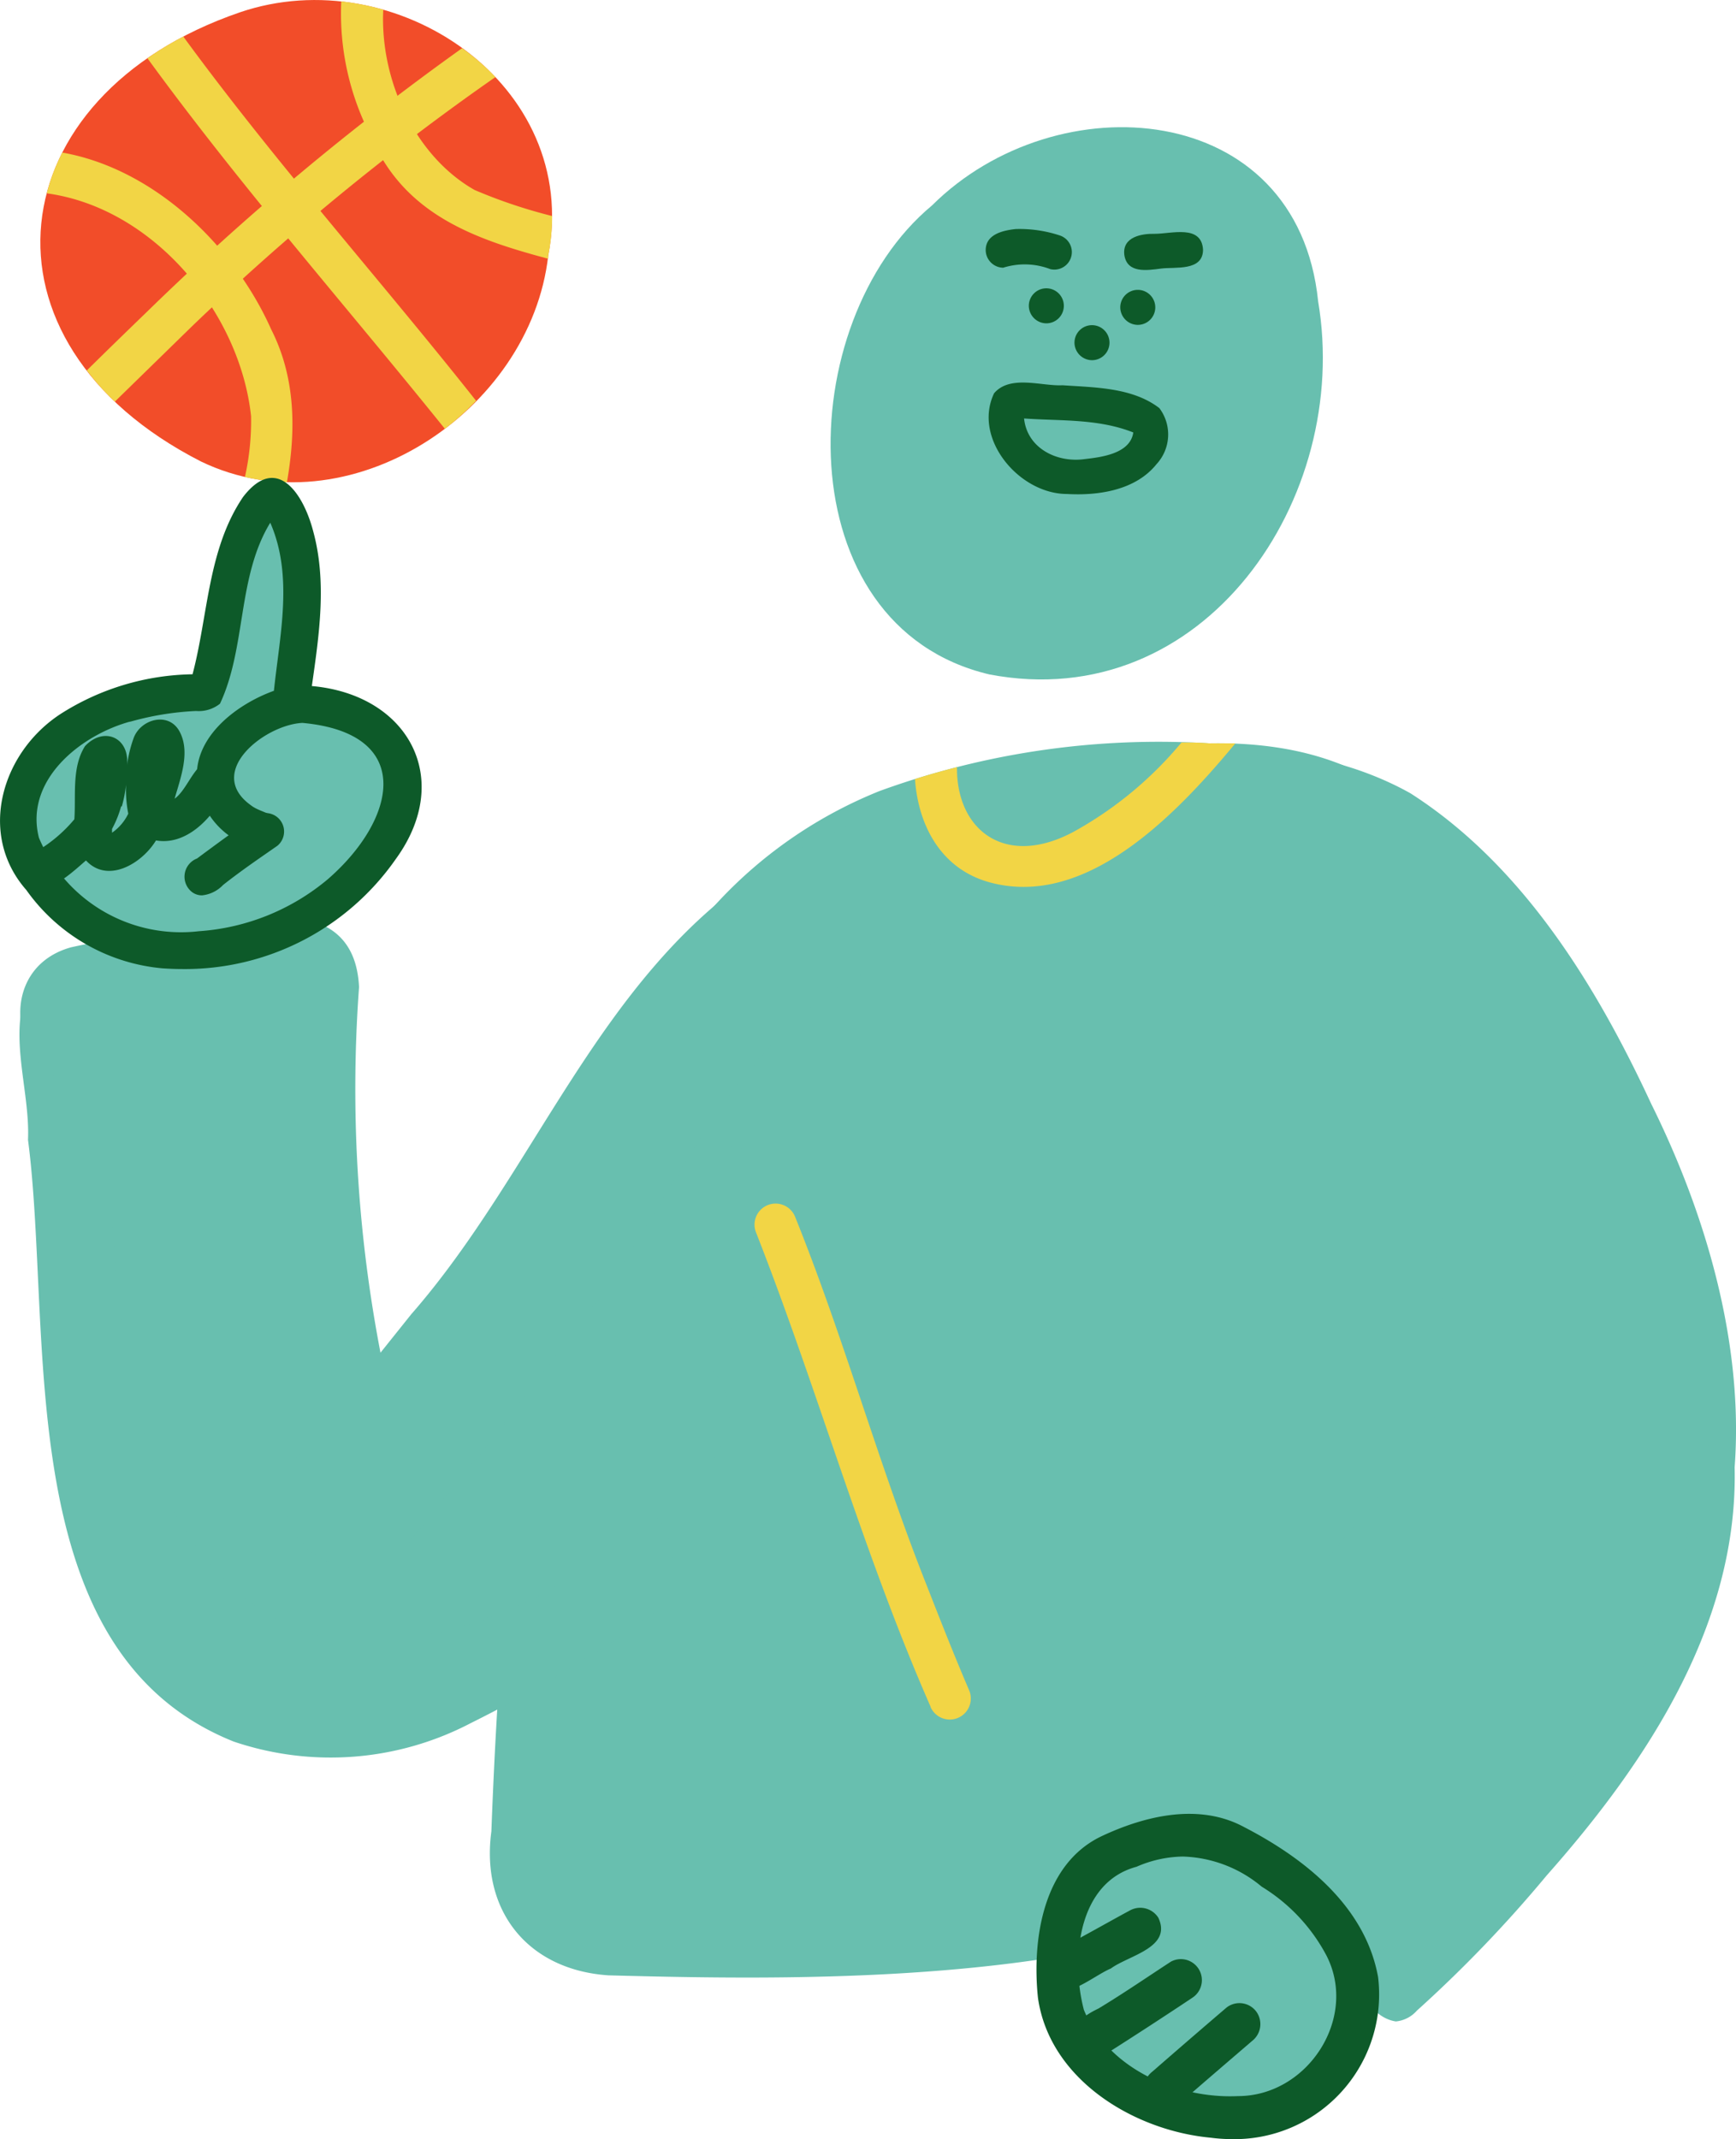
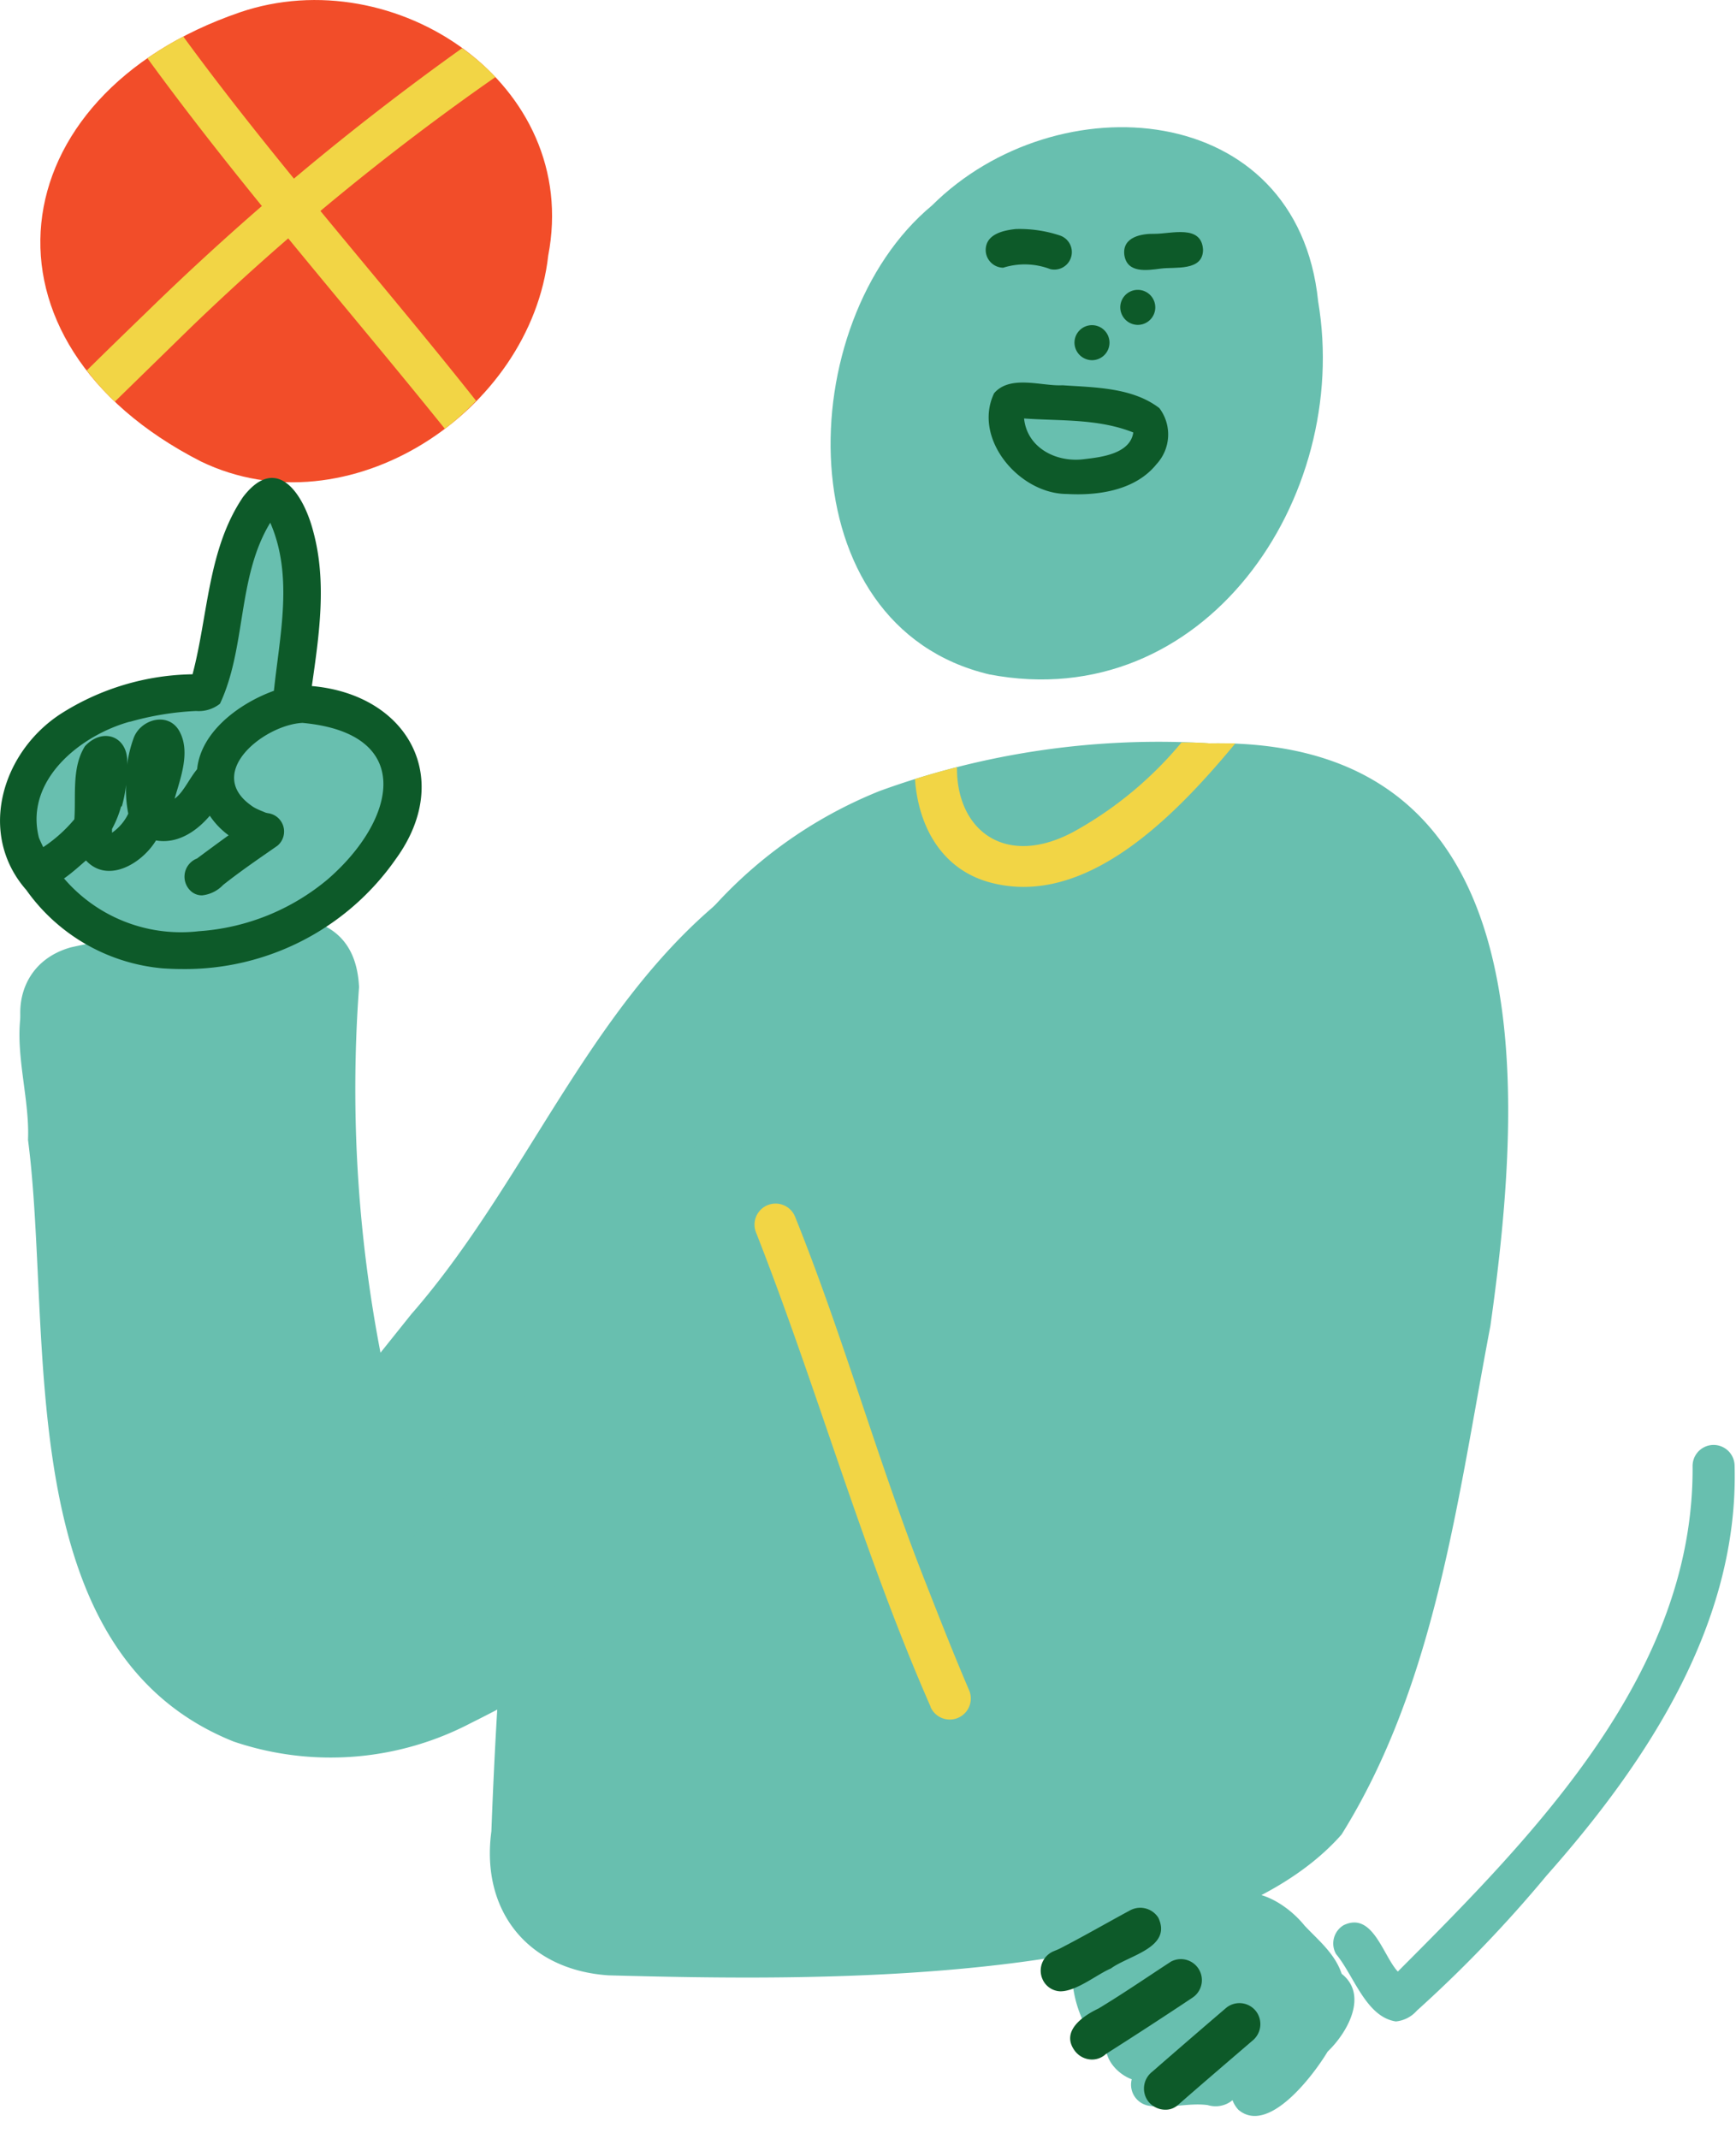
<svg xmlns="http://www.w3.org/2000/svg" viewBox="0 0 123.97 152.68">
  <defs>
    <style>.cls-1{fill:#68bfaf;}.cls-2{fill:#f2d545;}.cls-3{fill:#f24d29;}.cls-4{fill:#0d5a29;}</style>
  </defs>
  <title>L10_05</title>
  <g id="Layer_2" data-name="Layer 2">
    <g id="lesson_10" data-name="lesson 10">
      <g id="_5" data-name="5">
        <path class="cls-1" d="M43.46,141c-5.74-.38-9.14-4.58-8.37-10.28.29-7.71.77-15.43,1.66-23.1A160.74,160.74,0,0,1,44.32,76.1a32.06,32.06,0,0,1,18.5-19.64,58.28,58.28,0,0,1,23.53-3.4c23.91-.43,22.52,24.32,20.08,41.59-2.34,12.28-3.9,25.53-10.63,36.3C86.07,142,57.55,141.37,43.46,141Z" />
-         <path class="cls-1" d="M94.21,141.22c-3.74-2.94-5.67-7.71-7.94-11.79a7.37,7.37,0,0,1,.52-9.35c4.31-5.38,9.55-10,13.51-15.67h0c1.16-1.72,2.26-3.48,3.34-5.26-.16-6.11-1.7-12.06-2.33-18.12a5.06,5.06,0,0,1,3.56-5.48c-3.29-4.93-7.17-11-13.61-11.66-3.61,2.89-9.21-.92-7.86-5.37,2.63-7.06,12.24-4.76,17.33-1.89,8,5.12,13.26,13.7,17.19,22.17,6.66,13.42,9.65,30.43-.74,42.8a125.09,125.09,0,0,1-9.41,11.5C104.08,136.5,100.09,144.11,94.21,141.22Z" />
        <path class="cls-1" d="M16.68,124.31C.62,117.88,3.81,95.21,2,81.36c.17-3.79-1.73-8.19.43-11.6,2.45-3.45,8.55-1.91,8.91,2.38.91,10.69,1.12,21.45,2.64,32.08.88,4.79,2.57,11.09,8.47,11.18,6.5.32,12-4.53,17.34-7.59a5.42,5.42,0,0,1,4-1.22c4.23.41,5.91,6.46,2.38,8.91A94.37,94.37,0,0,1,33.61,123,21.59,21.59,0,0,1,16.68,124.31Z" />
        <path class="cls-1" d="M24.44,117.08c-5.93-.5-10.76-6-12.95-11.21-3.43-9-3.49-19-4-28.54-6.31,1.3-8.57-8-2.42-9.71,2.78-.62,5.63-1,8.44-1.42,4.52-.85,11.81-2.44,12.13,4.26a99.37,99.37,0,0,0,1.84,27.63c0,2.66,2.56,3.08,4.74,3C38.74,97,43.18,90.54,47.38,84.28c3.48-5.57,11.84-.68,8.63,5q-2.61,4.14-5.63,8c5,4.94-2.26,10.22-6.07,13.08C38.61,114.44,31.53,117.63,24.44,117.08Z" />
        <path class="cls-1" d="M22.26,110.82a5,5,0,0,1-.9-7c2.66-3.34,5.34-6.67,8-10,8.85-10.12,13.37-24,24.9-31.61,4.47-2.86,13.7-7.68,14.68,1,0,5.24-6.33,5-9.51,7.58-8.59,6.09-12.13,16.6-18.64,24.55-3.65,5-7.63,9.8-11.5,14.65A5,5,0,0,1,22.26,110.82Z" />
        <path class="cls-1" d="M88.44,150.6a2,2,0,0,1-.51-1c-1.48.75-2.68-.66-3-2-5.82,2.48-10.07-5-7.71-9.87a5.56,5.56,0,0,1,3.56-2.9c2.15-1.6,4.53-.09,6.47,1,1.86-1.72,4.61,0,5.91,1.62,1,1.06,2.17,2,2.65,3.44,1.93,1.52.4,4.22-1,5.55C93.77,148.17,90.57,152.4,88.44,150.6Z" />
        <path class="cls-1" d="M82.06,150.31a1.52,1.52,0,0,1-1.24-1.89c-1.69-.63-2.81-2.89-.61-3.68,1.87-.16,3.75.66,5.54,1.14.42-.13.85-.26,1.28-.36a1.51,1.51,0,0,1,1.59,2.36,1.9,1.9,0,0,1-2.38,2.38C84.85,150.08,83.45,150.54,82.06,150.31Z" />
        <path class="cls-1" d="M99.68,144.29c-2.14-.32-3-3.29-4.27-4.81a1.52,1.52,0,0,1,.54-2.06c2.08-1,2.81,2.18,3.87,3.31,9.78-9.79,21.17-21.33,21.05-36.09a1.5,1.5,0,0,1,3,0c.3,11.23-6.25,21.14-13.42,29.23a92.87,92.87,0,0,1-9.27,9.65A2.29,2.29,0,0,1,99.68,144.29Z" />
        <path class="cls-2" d="M86.34,53.06c.64,0,1.27,0,1.88,0C83.75,58.46,77.47,64.78,70.74,63c-3.53-.93-5.17-4.07-5.4-7.39,1-.32,2-.6,3-.85-.05,4.52,3.47,7.23,8.35,4.6A26.89,26.89,0,0,0,84.37,53C85,53,85.69,53,86.34,53.06Z" />
        <path class="cls-2" d="M66.47,121.86C61.63,110.85,58.41,99.23,54,88a1.5,1.5,0,0,1,2.77-1.17c3.48,8.63,5.93,17.54,9.35,26.19,1,2.55,2,5.1,3.09,7.64a1.5,1.5,0,0,1-2.77,1.16Z" />
        <path class="cls-1" d="M10.71,66.62s0,0,0,0c-3,.22-6.88-1-7.84-4.15-.47-1.89-1.42-3.69-.45-5.67,1.22-4.88,7.34-8.88,12.17-6.54.72-3,1.93-5.86,2.28-8.93.37-1.43-.1-3.78,1.57-4.41a1.54,1.54,0,0,1,1.52.44A1.51,1.51,0,0,1,21,38.75c-.17,2.34-.38,4.67-.4,7A1.53,1.53,0,0,1,20.82,47c-.18,1.31-.24,2.63-.33,4,1.55,0,3,.58,4.56.75,1.36.24,3.69.7,3.12,2.59,1.36.91.81,2.75-.29,3.63,1.36,3.29-3.53,5.62-5.66,7.29C19,67.28,14,69.6,10.71,66.62Z" />
        <path class="cls-1" d="M70.65,48.14C56.05,44.69,56.52,23,66.55,14.67c8.91-8.87,26.11-7.61,27.58,6.84C96.51,35.56,86,51.07,70.65,48.14Z" />
        <path class="cls-3" d="M14.35,32.94C-2.41,24.39-.22,6.83,17.13.88,28.21-2.9,41.51,6,39.15,18.24,37.9,29.4,24.83,38,14.35,32.94Z" />
        <path class="cls-2" d="M34,28.61a19.67,19.67,0,0,1-2.23,2C24.68,21.8,17.18,13.29,10.53,4.16a22.88,22.88,0,0,1,2.56-1.55C19.65,11.58,27.11,19.91,34,28.61Z" />
        <path class="cls-2" d="M33,3.44A16.51,16.51,0,0,1,35.38,5.5,178.33,178.33,0,0,0,13.67,23.33L8.2,28.67a18.17,18.17,0,0,1-2-2.23c1.41-1.39,2.84-2.78,4.27-4.16A191.83,191.83,0,0,1,33,3.44Z" />
-         <path class="cls-2" d="M19.36,23.5c1.76,3.46,1.78,7.23,1.13,10.92a16.08,16.08,0,0,1-3-.37,18.38,18.38,0,0,0,.44-4.34c-.8-7.45-7-14.88-14.59-15.91a13.94,13.94,0,0,1,1.11-2.91C11,12.05,16.7,17.53,19.36,23.5Z" />
-         <path class="cls-2" d="M39.43,15.42a14.57,14.57,0,0,1-.28,2.82c0,.08,0,.15,0,.23-5.29-1.41-10.34-3.18-12.7-8.82A19,19,0,0,1,24.37.1a18,18,0,0,1,3,.59c-.25,5,2.25,10.45,6.52,12.87A36.67,36.67,0,0,0,39.43,15.42Z" />
-         <path class="cls-4" d="M86.46,152.59c-5.5-.51-11.52-4.16-12.34-10-.43-4.16.36-9.53,4.54-11.52,3.15-1.48,7-2.39,10.21-.64,4.31,2.23,8.63,5.65,9.54,10.69a10.33,10.33,0,0,1-10.5,11.57A11.88,11.88,0,0,1,86.46,152.59Zm-5.3-19.34c-4.22,1.13-4.7,6.62-3.76,10.21,1.71,4.23,6.71,6.36,11,6.16,5,0,8.62-5.61,6.31-10.06a12.74,12.74,0,0,0-4.61-4.89,9.19,9.19,0,0,0-5.63-2.15A8.53,8.53,0,0,0,81.16,133.25Z" />
        <path class="cls-4" d="M74.45,141.28a1.5,1.5,0,0,1,.79-2c.17-.07.35-.14.48-.21,1.69-.87,3.33-1.82,5-2.72a1.53,1.53,0,0,1,2,.54c1,2.14-2.12,2.68-3.39,3.62-1,.42-2.44,1.63-3.61,1.63A1.44,1.44,0,0,1,74.45,141.28Z" />
        <path class="cls-4" d="M76.74,146.37c-1-1.38.58-2.47,1.7-3,1.76-1.06,3.46-2.23,5.18-3.35a1.5,1.5,0,0,1,1.51,2.59q-3,2-6.15,4a1.46,1.46,0,0,1-1,.4A1.55,1.55,0,0,1,76.74,146.37Z" />
        <path class="cls-4" d="M82,150a1.52,1.52,0,0,1,.27-2.11q2.65-2.31,5.33-4.6a1.5,1.5,0,0,1,2.1.28,1.52,1.52,0,0,1-.27,2.1c-1.78,1.53-3.56,3.05-5.33,4.6a1.31,1.31,0,0,1-.88.32A1.56,1.56,0,0,1,82,150Z" />
        <path class="cls-4" d="M11.61,69.12a13.38,13.38,0,0,1-9.73-5.59c-3.52-4-1.75-9.86,2.48-12.59a18,18,0,0,1,9.39-2.81c1.12-4.23,1.08-8.93,3.61-12.66,2.41-3.13,4.31-.21,5,2.43,1,3.64.43,7.41-.09,11.07,6.88.61,10.16,6.61,6,12.34A18.35,18.35,0,0,1,13,69.17C12.52,69.17,12.06,69.15,11.61,69.12ZM2.78,59.8A11,11,0,0,0,14.2,66.47a16,16,0,0,0,9.22-3.72c4.88-4.24,6.28-10.4-1.82-11.15-2.7.13-7,3.52-3.67,5.89.75.59,2.12.55,2.09,1.8a1.33,1.33,0,0,1-1.32,1.33,5.57,5.57,0,0,1-4.58-4.55c-.56-3.28,2.68-5.77,5.44-6.76.42-4,1.4-8.2-.26-12-2.37,3.88-1.7,8.89-3.59,12.92a2.43,2.43,0,0,1-1.71.52,20.67,20.67,0,0,0-4.82.8l.17-.06C5.75,52.46,1.73,55.69,2.78,59.8Z" />
        <path class="cls-4" d="M13.68,63.65a1.39,1.39,0,0,1,.39-2.37c1.34-1,2.72-2,4.13-3a1.32,1.32,0,0,1,1.61,2.09c-1.31.91-2.63,1.81-3.88,2.8a2.41,2.41,0,0,1-1.5.74A1.17,1.17,0,0,1,13.68,63.65Z" />
        <path class="cls-4" d="M1.65,62.42a1.34,1.34,0,0,1,.92-1.63,10.3,10.3,0,0,0,2.74-2.31c.12-1.72-.2-3.7.76-5.22,1.34-1.43,3.2-.63,3,1.37a9.2,9.2,0,0,1,.45-1.88c.46-1.41,2.51-2,3.3-.54s.08,3.29-.35,4.8c1.18-.83,1.68-3.73,3.55-2.25.75.73.22,1.65-.25,2.35-.93,1.6-2.65,3.23-4.63,2.88-1,1.65-3.44,3.11-5,1.43-.77.66-2.17,2-3.28,2A1.3,1.3,0,0,1,1.65,62.42Zm7-4.86A7.63,7.63,0,0,1,8,59.17l0,.21s0,0,0,.06a3.49,3.49,0,0,0,1.16-1.36A9,9,0,0,1,9,56,8.9,8.9,0,0,1,8.7,57.56Z" />
        <path class="cls-4" d="M75,19.21a5.1,5.1,0,0,0-3.36-.1,1.27,1.27,0,0,1-1.25-1.25c0-1.14,1.23-1.41,2.13-1.51a9.12,9.12,0,0,1,3.14.45A1.25,1.25,0,0,1,75,19.21Z" />
        <path class="cls-4" d="M80.29,18.2c-.16-1.3,1.25-1.53,2.17-1.51,1.2,0,3.34-.68,3.45,1.13,0,1.56-2,1.22-3,1.35S80.49,19.53,80.29,18.2Z" />
-         <path class="cls-4" d="M73.47,21.83a1.25,1.25,0,1,1,1.25,1.25A1.26,1.26,0,0,1,73.47,21.83Z" />
        <path class="cls-4" d="M80,21.94a1.25,1.25,0,1,1,1.25,1.25A1.26,1.26,0,0,1,80,21.94Z" />
        <path class="cls-4" d="M76.73,24.46A1.25,1.25,0,1,1,78,25.71,1.26,1.26,0,0,1,76.73,24.46Z" />
        <path class="cls-4" d="M76.19,35.26c-3.4,0-6.75-3.95-5.2-7.19,1.15-1.34,3.41-.49,4.88-.57,2.36.16,5,.16,6.92,1.63a3.12,3.12,0,0,1-.2,4C81.09,35,78.44,35.39,76.19,35.26Zm1.27-2.49c1.24-.14,3.25-.4,3.47-1.9-2.52-1-5.2-.81-7.8-1C73.35,32,75.48,33.05,77.46,32.77Z" />
      </g>
    </g>
  </g>
</svg>